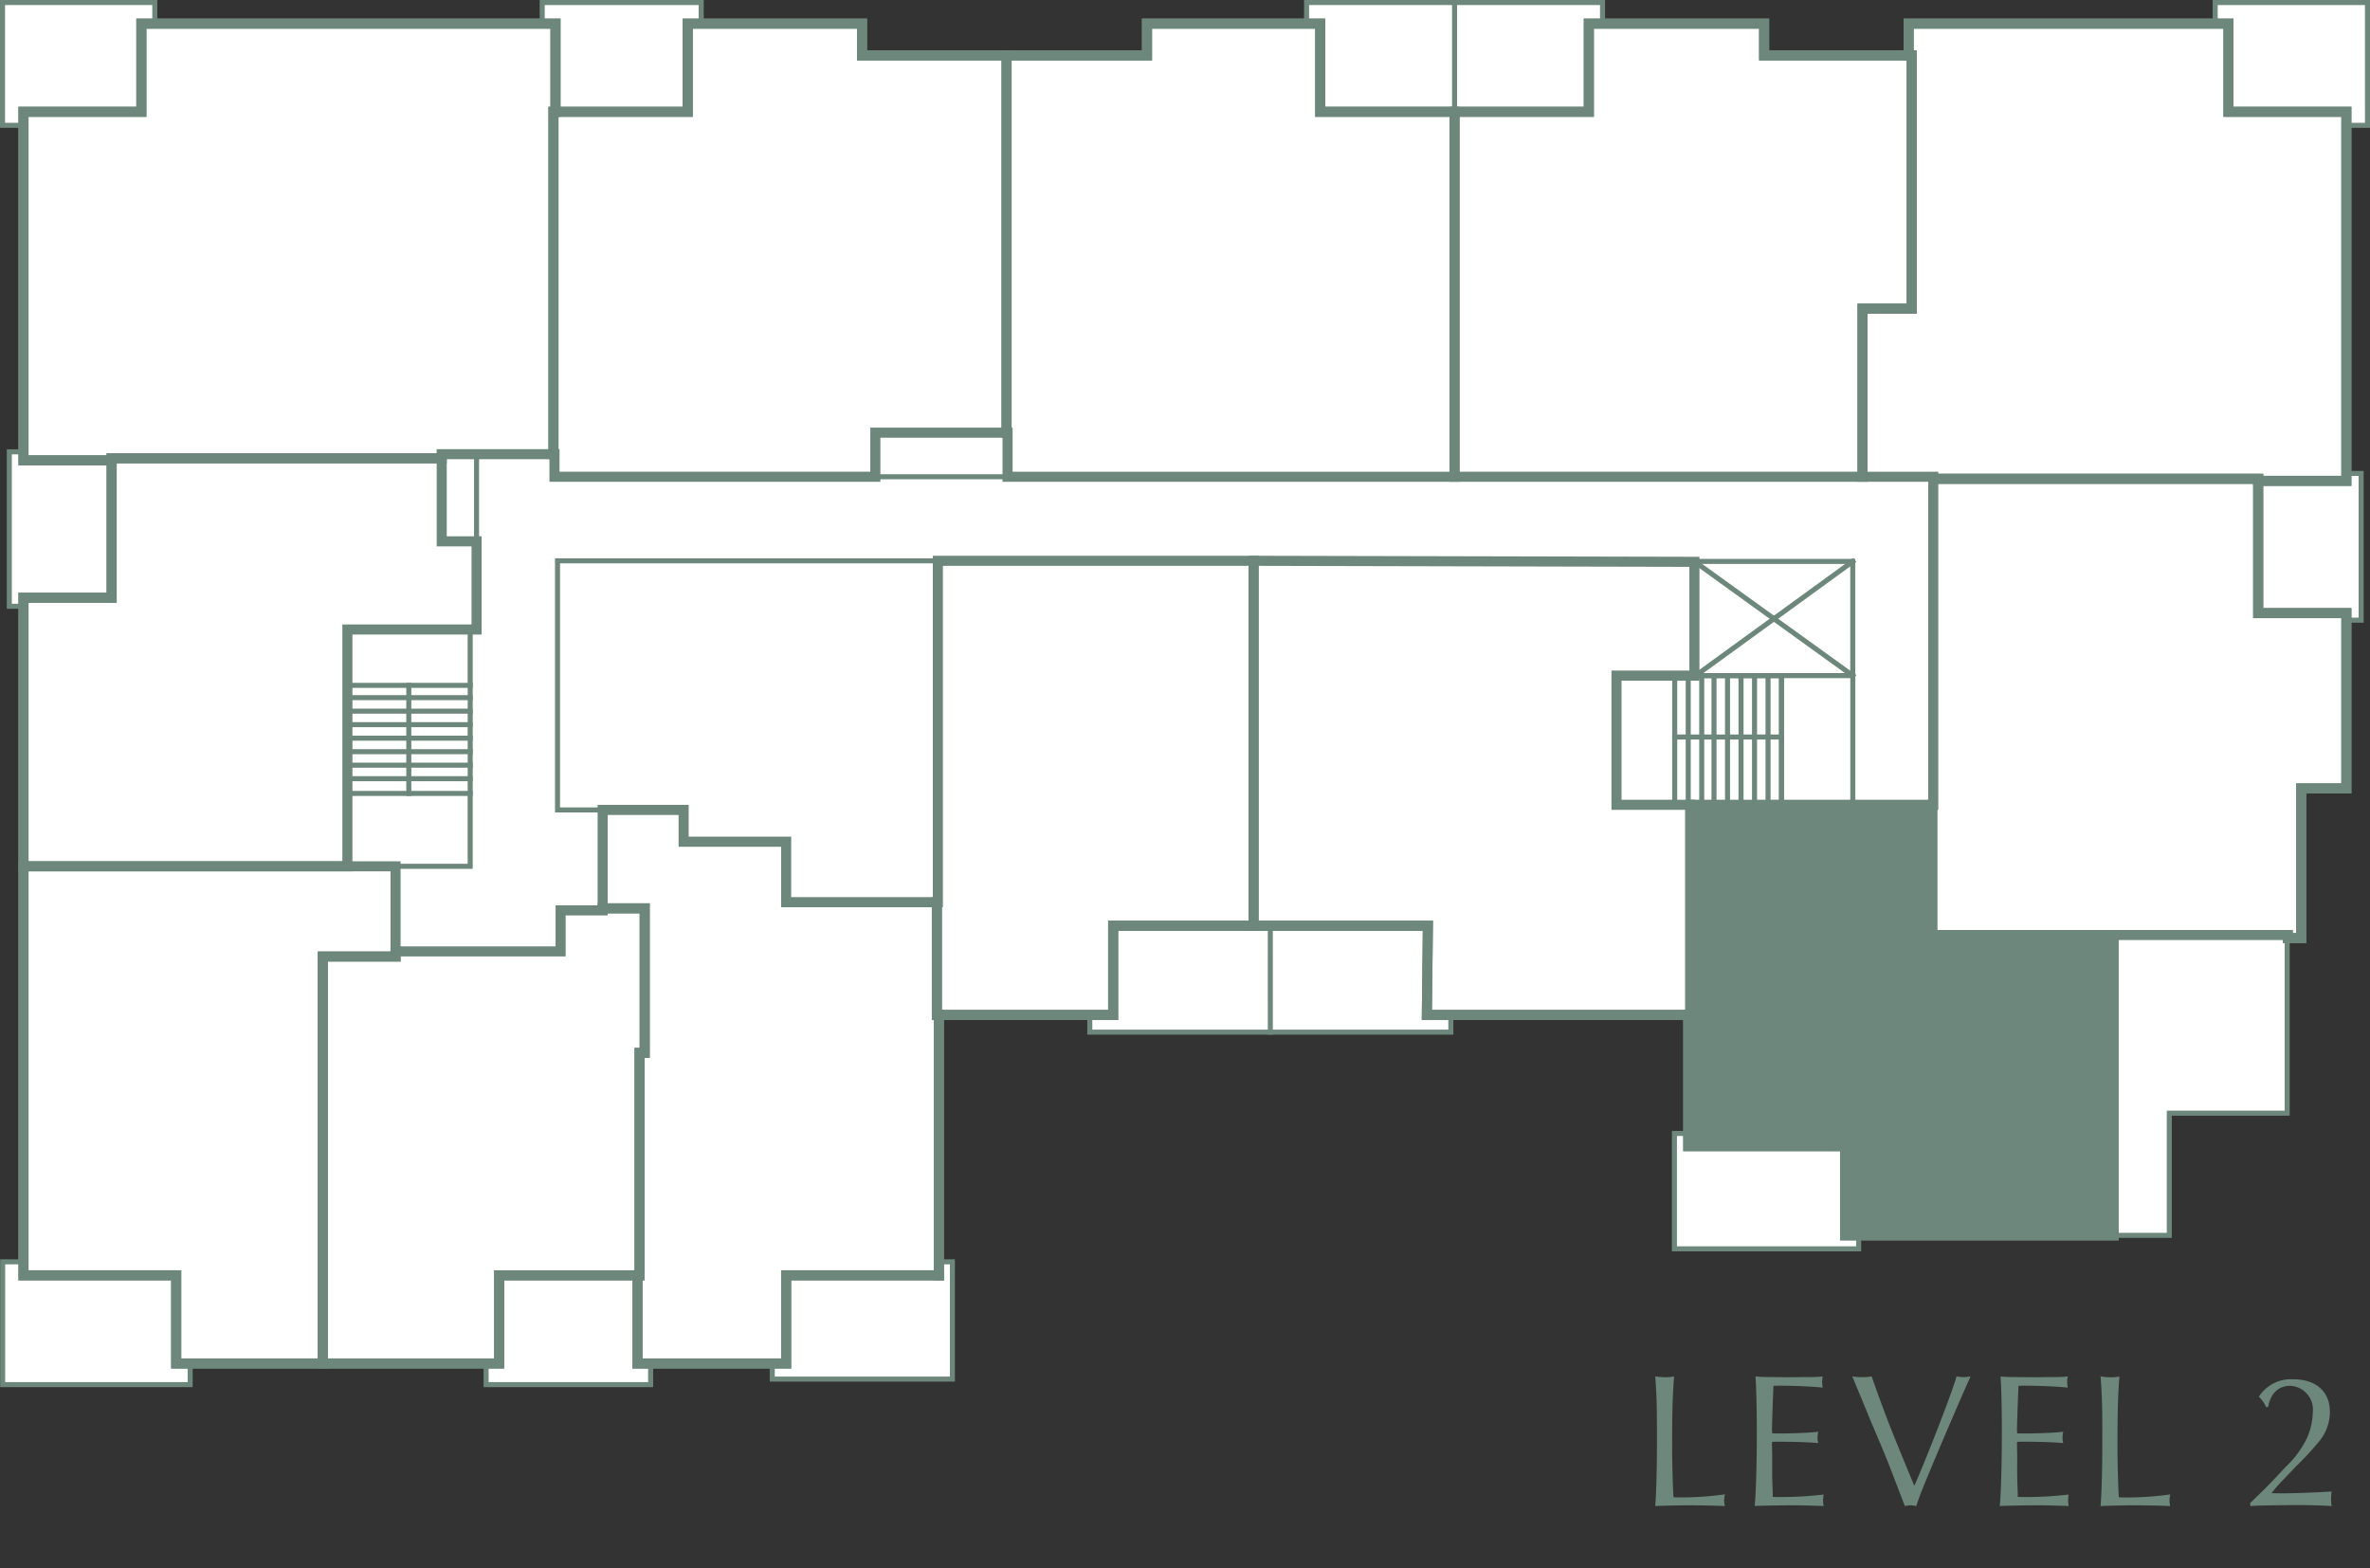
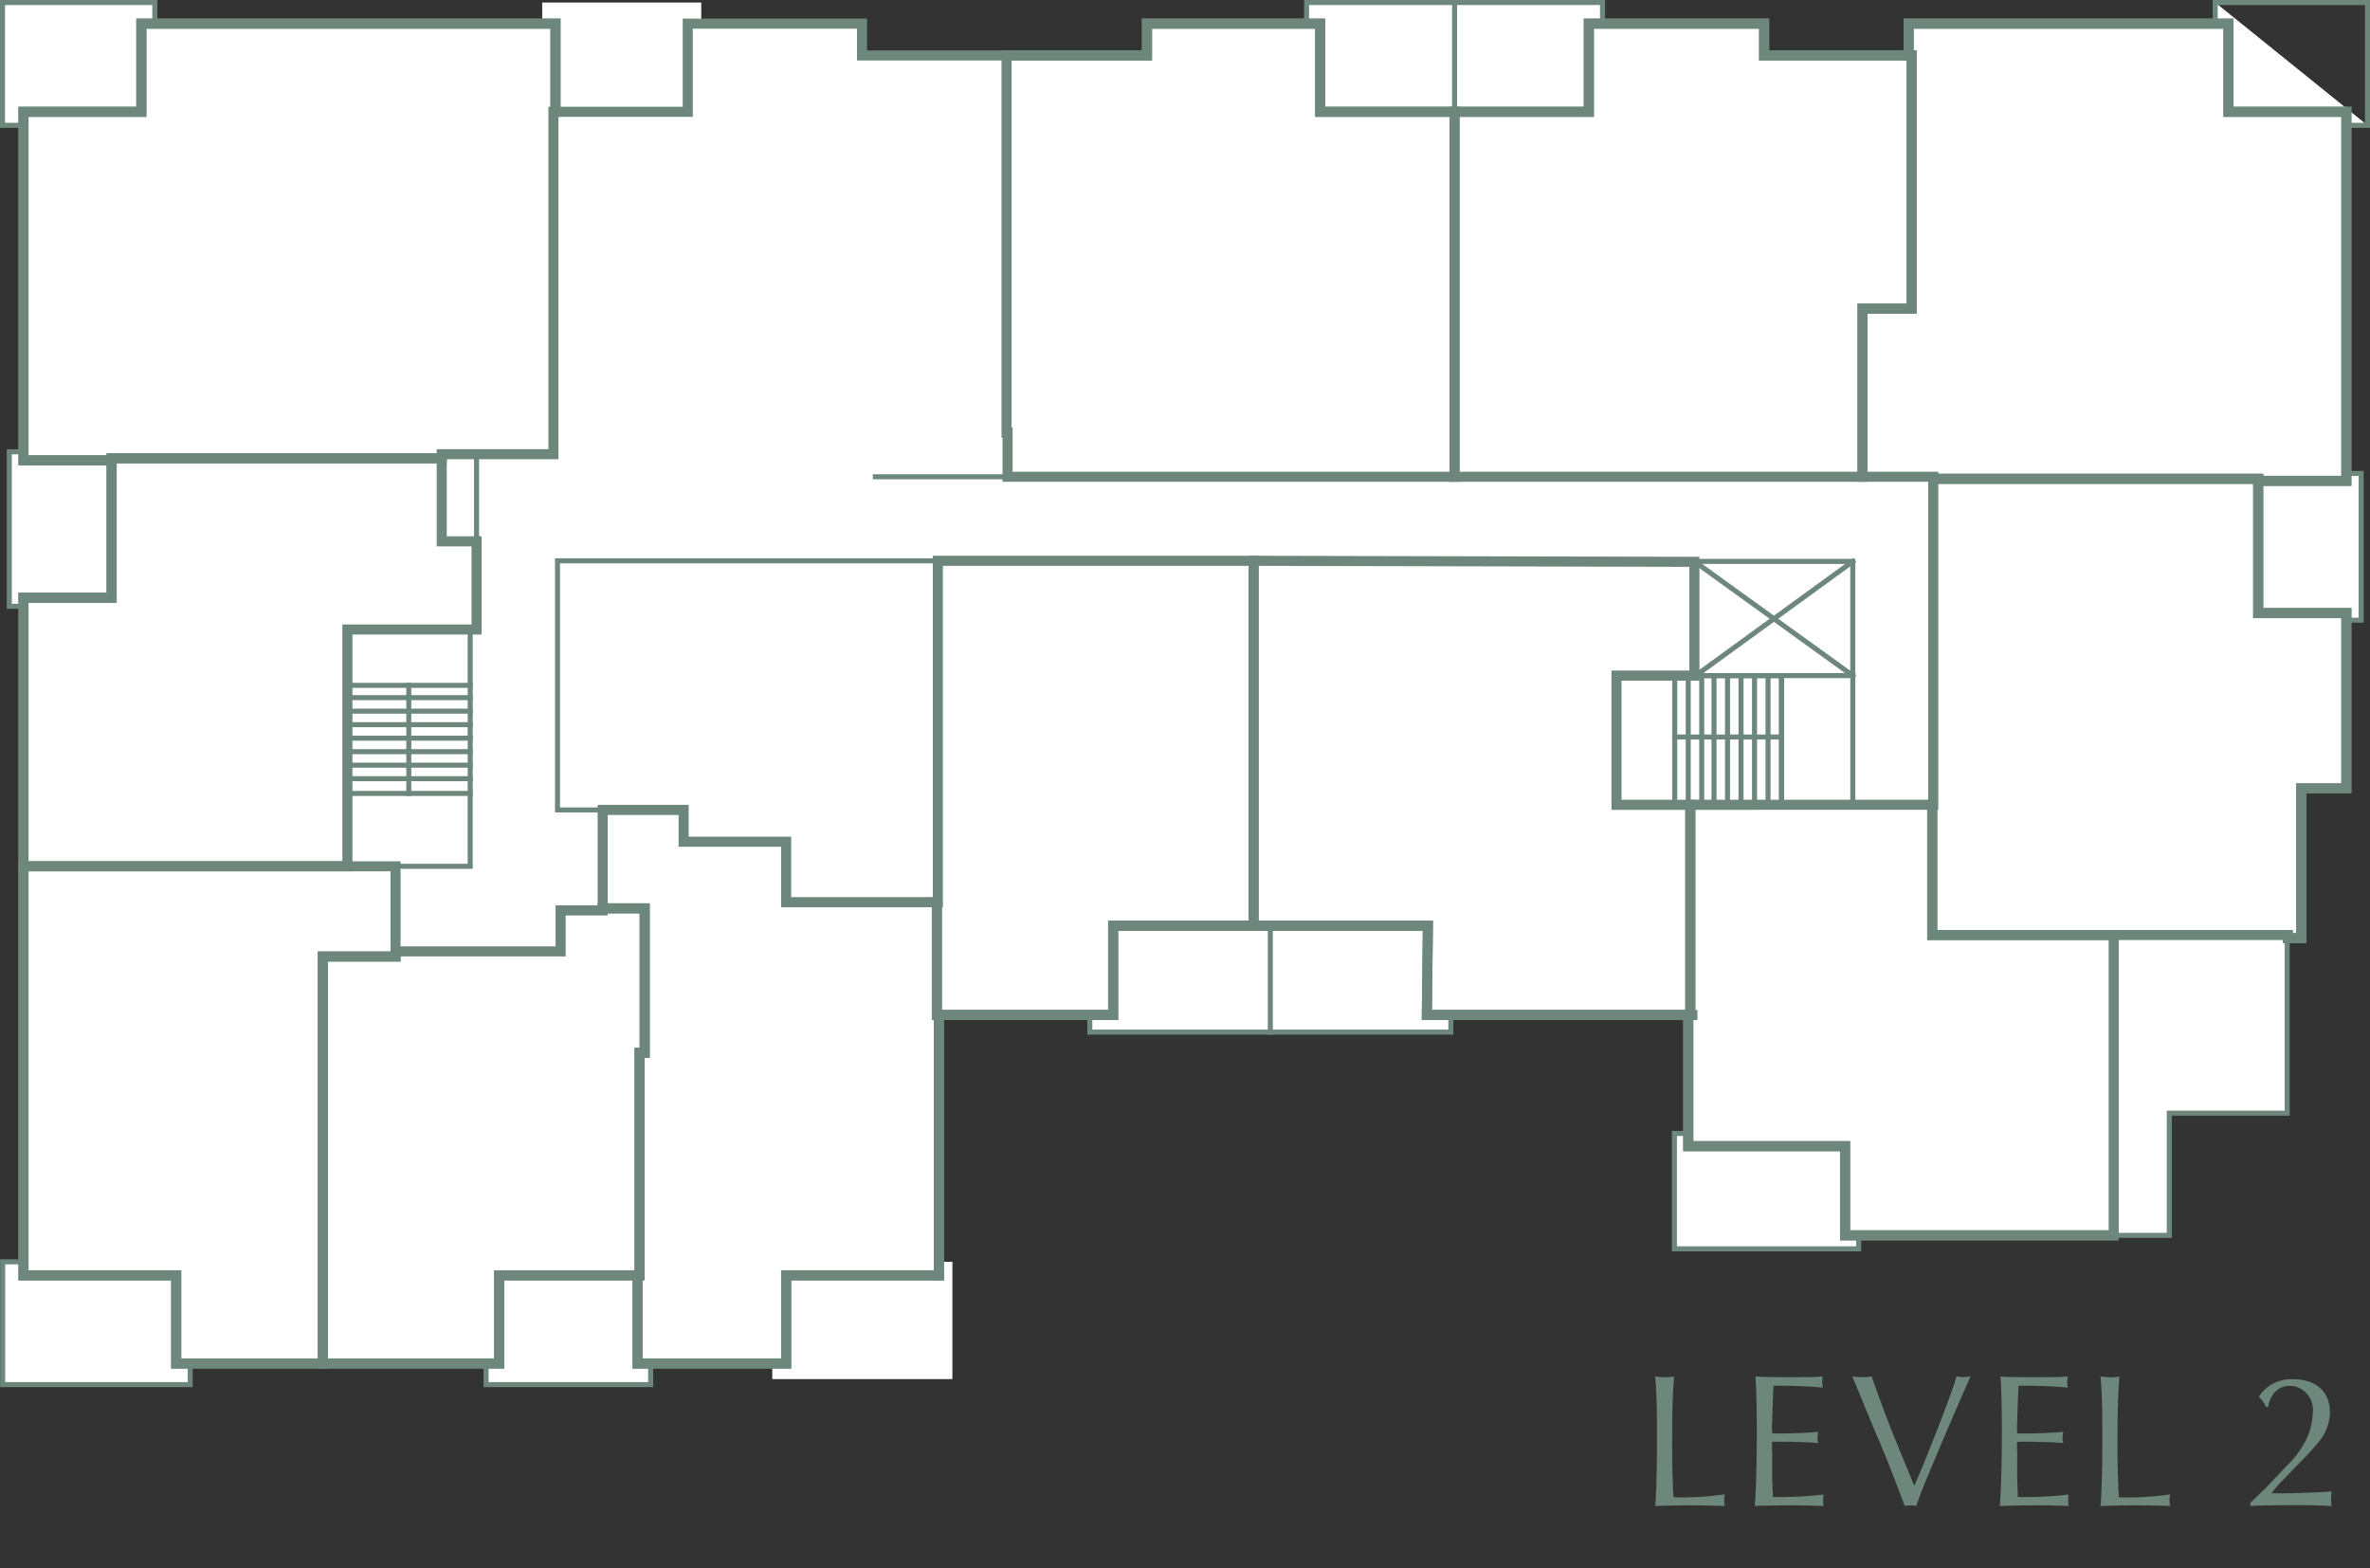
<svg xmlns="http://www.w3.org/2000/svg" width="178.341" height="118.02" viewBox="0 0 178.341 118.02">
  <rect x="0" y="0" width="178.341" height="118.02" fill="#333333" stroke="none" />
  <defs>
    <clipPath id="clip-path">
      <rect id="Rectangle_499" data-name="Rectangle 499" width="178.341" height="118.02" transform="translate(0 0)" fill="none" />
    </clipPath>
  </defs>
  <g id="Group_63" data-name="Group 63" transform="translate(0 0)">
-     <path id="Path_659" data-name="Path 659" d="M166.693.188V1.782H143.63V4.173H132.751V1.782H120.589V.188H98.322V1.782H86.313V4.173H64.869V1.782h-12.1V.188H40.8V1.782H11.65V.188H.191V9.427H1.768V34H.7V45.624H1.768V94.95H.2v9.24H14.309V102.6H36.576v1.586H48.96V102.6h9.154v1.174H71.666V94.95H70.654V76.377H82.01v1.294h27.162V76.377h17.872V85.29h-1.038v8.683h13.851V92.962H163.24v-9.2H172.1l.009-13.174h1.063V59.329h3.394V46.669h1.106V35.621h-1.106V9.427h1.586V.188Z" fill="#fff" />
+     <path id="Path_659" data-name="Path 659" d="M166.693.188V1.782H143.63V4.173H132.751V1.782H120.589V.188H98.322V1.782H86.313V4.173H64.869V1.782h-12.1V.188H40.8V1.782H11.65V.188H.191V9.427H1.768V34H.7V45.624H1.768V94.95H.2v9.24H14.309V102.6H36.576v1.586H48.96V102.6h9.154v1.174H71.666V94.95H70.654V76.377H82.01v1.294h27.162V76.377h17.872V85.29h-1.038v8.683h13.851V92.962H163.24v-9.2H172.1l.009-13.174h1.063V59.329h3.394V46.669h1.106V35.621h-1.106V9.427h1.586Z" fill="#fff" />
    <g id="Group_56" data-name="Group 56">
      <g id="Group_55" data-name="Group 55" clip-path="url(#clip-path)">
        <path id="Path_660" data-name="Path 660" d="M11.649,1.779V.189H.189V9.43H1.78" fill="none" stroke="#6d877c" stroke-linecap="square" stroke-miterlimit="10" stroke-width="0.379" />
      </g>
    </g>
-     <path id="Path_661" data-name="Path 661" d="M52.766,1.779V.191H40.8V1.779" fill="none" stroke="#6d877c" stroke-linecap="square" stroke-miterlimit="10" stroke-width="0.379" />
    <path id="Path_662" data-name="Path 662" d="M98.319,1.779V.189h11.136l0,8.224" fill="none" stroke="#6d877c" stroke-linecap="square" stroke-miterlimit="10" stroke-width="0.379" />
    <path id="Path_663" data-name="Path 663" d="M109.455.189h11.134v1.59" fill="none" stroke="#6d877c" stroke-linecap="square" stroke-miterlimit="10" stroke-width="0.379" />
    <path id="Path_664" data-name="Path 664" d="M176.58,9.43h1.572V.19h-11.46V1.779" fill="none" stroke="#6d877c" stroke-linecap="square" stroke-miterlimit="10" stroke-width="0.379" />
    <path id="Path_665" data-name="Path 665" d="M127.5,50.84h11.92V42.247H127.5v.03" fill="none" stroke="#6d877c" stroke-linecap="square" stroke-miterlimit="10" stroke-width="0.379" />
    <path id="Path_666" data-name="Path 666" d="M127.5,50.84h6.557v9.748" fill="none" stroke="#6d877c" stroke-linecap="square" stroke-miterlimit="10" stroke-width="0.379" />
    <line id="Line_897" data-name="Line 897" y1="9.748" transform="translate(126.021 50.84)" fill="none" stroke="#6d877c" stroke-linecap="square" stroke-miterlimit="10" stroke-width="0.379" />
    <line id="Line_898" data-name="Line 898" y1="9.748" transform="translate(127.038 50.84)" fill="none" stroke="#6d877c" stroke-linecap="square" stroke-miterlimit="10" stroke-width="0.379" />
    <line id="Line_899" data-name="Line 899" y1="9.748" transform="translate(128.054 50.84)" fill="none" stroke="#6d877c" stroke-linecap="square" stroke-miterlimit="10" stroke-width="0.379" />
    <line id="Line_900" data-name="Line 900" y1="9.748" transform="translate(128.978 50.84)" fill="none" stroke="#6d877c" stroke-linecap="square" stroke-miterlimit="10" stroke-width="0.379" />
    <line id="Line_901" data-name="Line 901" y1="9.748" transform="translate(129.995 50.84)" fill="none" stroke="#6d877c" stroke-linecap="square" stroke-miterlimit="10" stroke-width="0.379" />
    <line id="Line_902" data-name="Line 902" y1="9.748" transform="translate(131.011 50.84)" fill="none" stroke="#6d877c" stroke-linecap="square" stroke-miterlimit="10" stroke-width="0.379" />
    <line id="Line_903" data-name="Line 903" y1="9.748" transform="translate(132.027 50.84)" fill="none" stroke="#6d877c" stroke-linecap="square" stroke-miterlimit="10" stroke-width="0.379" />
    <line id="Line_904" data-name="Line 904" y1="9.748" transform="translate(133.044 50.84)" fill="none" stroke="#6d877c" stroke-linecap="square" stroke-miterlimit="10" stroke-width="0.379" />
    <line id="Line_905" data-name="Line 905" y1="9.748" transform="translate(134.06 50.84)" fill="none" stroke="#6d877c" stroke-linecap="square" stroke-miterlimit="10" stroke-width="0.379" />
    <line id="Line_906" data-name="Line 906" x2="8.039" transform="translate(126.021 55.46)" fill="none" stroke="#6d877c" stroke-linecap="square" stroke-miterlimit="10" stroke-width="0.379" />
    <line id="Line_907" data-name="Line 907" x1="11.827" y2="8.593" transform="translate(127.596 42.247)" fill="none" stroke="#6d877c" stroke-linecap="square" stroke-miterlimit="10" stroke-width="0.379" />
    <line id="Line_908" data-name="Line 908" x2="11.92" y2="8.593" transform="translate(127.504 42.247)" fill="none" stroke="#6d877c" stroke-linecap="square" stroke-miterlimit="10" stroke-width="0.379" />
    <line id="Line_909" data-name="Line 909" y1="6.557" transform="translate(35.861 34.178)" fill="none" stroke="#6d877c" stroke-linecap="square" stroke-miterlimit="10" stroke-width="0.379" />
    <line id="Line_910" data-name="Line 910" x1="9.951" transform="translate(65.869 35.875)" fill="none" stroke="#6d877c" stroke-linecap="square" stroke-miterlimit="10" stroke-width="0.379" />
    <path id="Path_667" data-name="Path 667" d="M109.175,76.374v1.293H82.007V76.374" fill="none" stroke="#6d877c" stroke-linecap="square" stroke-miterlimit="10" stroke-width="0.379" />
    <line id="Line_911" data-name="Line 911" x1="0.002" y1="7.946" transform="translate(95.589 69.721)" fill="none" stroke="#6d877c" stroke-linecap="square" stroke-miterlimit="10" stroke-width="0.379" />
    <path id="Path_668" data-name="Path 668" d="M70.46,42.2H41.953V60.946h3.4" fill="none" stroke="#6d877c" stroke-linecap="square" stroke-miterlimit="10" stroke-width="0.379" />
-     <path id="Path_669" data-name="Path 669" d="M70.651,94.951h1.016v8.824H58.111V102.62" fill="none" stroke="#6d877c" stroke-linecap="square" stroke-miterlimit="10" stroke-width="0.379" />
    <path id="Path_670" data-name="Path 670" d="M48.96,102.62v1.571H36.579V102.62" fill="none" stroke="#6d877c" stroke-linecap="square" stroke-miterlimit="10" stroke-width="0.379" />
    <g id="Group_58" data-name="Group 58">
      <g id="Group_57" data-name="Group 57" clip-path="url(#clip-path)">
        <path id="Path_671" data-name="Path 671" d="M14.31,102.62v1.571H.2v-9.24H1.767" fill="none" stroke="#6d877c" stroke-linecap="square" stroke-miterlimit="10" stroke-width="0.379" />
      </g>
    </g>
    <line id="Line_912" data-name="Line 912" y2="9.72" transform="translate(139.423 50.84)" fill="none" stroke="#6d877c" stroke-linecap="square" stroke-miterlimit="10" stroke-width="0.379" />
    <path id="Path_672" data-name="Path 672" d="M35.382,47.369V59.705h-9.24" fill="none" stroke="#6d877c" stroke-linecap="square" stroke-miterlimit="10" stroke-width="0.379" />
    <line id="Line_913" data-name="Line 913" x2="9.24" transform="translate(26.142 51.573)" fill="none" stroke="#6d877c" stroke-linecap="square" stroke-miterlimit="10" stroke-width="0.379" />
    <line id="Line_914" data-name="Line 914" x2="9.24" transform="translate(26.142 52.497)" fill="none" stroke="#6d877c" stroke-linecap="square" stroke-miterlimit="10" stroke-width="0.379" />
    <line id="Line_915" data-name="Line 915" x2="9.24" transform="translate(26.142 53.514)" fill="none" stroke="#6d877c" stroke-linecap="square" stroke-miterlimit="10" stroke-width="0.379" />
    <line id="Line_916" data-name="Line 916" x2="9.24" transform="translate(26.142 54.53)" fill="none" stroke="#6d877c" stroke-linecap="square" stroke-miterlimit="10" stroke-width="0.379" />
    <line id="Line_917" data-name="Line 917" x2="9.24" transform="translate(26.142 55.546)" fill="none" stroke="#6d877c" stroke-linecap="square" stroke-miterlimit="10" stroke-width="0.379" />
    <line id="Line_918" data-name="Line 918" x2="9.24" transform="translate(26.142 56.563)" fill="none" stroke="#6d877c" stroke-linecap="square" stroke-miterlimit="10" stroke-width="0.379" />
    <line id="Line_919" data-name="Line 919" x2="9.24" transform="translate(26.142 57.579)" fill="none" stroke="#6d877c" stroke-linecap="square" stroke-miterlimit="10" stroke-width="0.379" />
    <line id="Line_920" data-name="Line 920" x2="9.24" transform="translate(26.142 58.596)" fill="none" stroke="#6d877c" stroke-linecap="square" stroke-miterlimit="10" stroke-width="0.379" />
    <line id="Line_921" data-name="Line 921" y2="8.131" transform="translate(30.762 51.573)" fill="none" stroke="#6d877c" stroke-linecap="square" stroke-miterlimit="10" stroke-width="0.379" />
    <path id="Path_673" data-name="Path 673" d="M29.754,65.188h5.627V59.7" fill="none" stroke="#6d877c" stroke-linecap="square" stroke-miterlimit="10" stroke-width="0.379" />
    <path id="Path_674" data-name="Path 674" d="M176.564,35.625h1.111V46.667h-1.111" fill="none" stroke="#6d877c" stroke-linecap="square" stroke-miterlimit="10" stroke-width="0.379" />
    <path id="Path_675" data-name="Path 675" d="M139.862,92.956v1.017H126V85.289h1.01" fill="none" stroke="#6d877c" stroke-linecap="square" stroke-miterlimit="10" stroke-width="0.379" />
    <path id="Path_676" data-name="Path 676" d="M159.023,92.959h4.215l0-9.194h8.87V70.5" fill="none" stroke="#6d877c" stroke-linecap="square" stroke-miterlimit="10" stroke-width="0.379" />
    <g id="Group_60" data-name="Group 60">
      <g id="Group_59" data-name="Group 59" clip-path="url(#clip-path)">
        <path id="Path_677" data-name="Path 677" d="M1.765,45.621H.7V34H1.765" fill="none" stroke="#6d877c" stroke-linecap="square" stroke-miterlimit="10" stroke-width="0.379" />
      </g>
    </g>
    <path id="Path_678" data-name="Path 678" d="M13.259,102.6V95.967H1.765V65.188h28v6.788H24.29V102.6H13.259" fill="none" stroke="#6d877c" stroke-linecap="square" stroke-miterlimit="10" stroke-width="0.758" />
    <path id="Path_679" data-name="Path 679" d="M173.17,59.326h3.394V46.135H169.93V36.03H145.477V60.56H145.4v9.8h26.767v.231h1V59.326" fill="none" stroke="#6d877c" stroke-linecap="square" stroke-miterlimit="10" stroke-width="0.758" />
    <path id="Path_680" data-name="Path 680" d="M70.574,42.2V67.889H70.5v8.485H83.765V69.663H94.333V42.2H70.574" fill="none" stroke="#6d877c" stroke-linecap="square" stroke-miterlimit="10" stroke-width="0.758" />
    <path id="Path_681" data-name="Path 681" d="M47.972,95.967V102.6H59.157V95.967H70.651V76.373H70.5V67.888H59.157V63.337H51.443V60.945H45.349v7.406h3.163V79.228h-.386V95.967h-.154" fill="none" stroke="#6d877c" stroke-linecap="square" stroke-miterlimit="10" stroke-width="0.758" />
    <path id="Path_682" data-name="Path 682" d="M119.558,1.779V8.413H109.453V35.875h30.7V23.224h3.7V4.17H132.749V1.779H119.558" fill="none" stroke="#6d877c" stroke-linecap="square" stroke-miterlimit="10" stroke-width="0.758" />
    <path id="Path_683" data-name="Path 683" d="M107.37,76.374l.077-6.711H94.333V42.2l33.171.077v8.563h-5.863V60.56h5.554V76.374H107.37" fill="none" stroke="#6d877c" stroke-linecap="square" stroke-miterlimit="10" stroke-width="0.758" />
    <path id="Path_684" data-name="Path 684" d="M99.347,8.413V1.779H86.31V4.17H75.742V32.558h.077v3.317h33.633V8.413H99.347" fill="none" stroke="#6d877c" stroke-linecap="square" stroke-miterlimit="10" stroke-width="0.758" />
-     <path id="Path_685" data-name="Path 685" d="M51.752,1.779H64.866V4.17H75.743V32.558H65.869v3.317H41.724v-1.7h-.077V8.413h10.1V1.779" fill="none" stroke="#6d877c" stroke-linecap="square" stroke-miterlimit="10" stroke-width="0.758" />
    <path id="Path_686" data-name="Path 686" d="M26.142,47.369V65.188H1.766V44.978H8.4V34.487H33.239v6.248h2.623v6.634h-9.72" fill="none" stroke="#6d877c" stroke-linecap="square" stroke-miterlimit="10" stroke-width="0.758" />
    <path id="Path_687" data-name="Path 687" d="M24.29,71.977h5.477v-.386H42.186V68.506h3.163v-.155h3.163V79.228h-.386v16.74H37.558V102.6H24.29V71.977" fill="none" stroke="#6d877c" stroke-linecap="square" stroke-miterlimit="10" stroke-width="0.758" />
    <path id="Path_688" data-name="Path 688" d="M10.637,1.779H41.8V8.413h-.155V34.178H33.238v.308H8.4v.155H1.766V8.413h8.871V1.779" fill="none" stroke="#6d877c" stroke-linecap="square" stroke-miterlimit="10" stroke-width="0.758" />
    <path id="Path_689" data-name="Path 689" d="M176.564,8.413v27.77H169.93v-.154H145.477v-.154h-5.323V23.224h3.7V4.17h-.232V1.779h24.068V8.413h8.871" fill="none" stroke="#6d877c" stroke-linecap="square" stroke-miterlimit="10" stroke-width="0.758" />
-     <path id="Path_690" data-name="Path 690" d="M138.843,86.248v6.711h20.211v-22.6H145.4v-9.8H127.195V76.374h-.154v9.874Z" fill="#6d877c" />
    <path id="Path_691" data-name="Path 691" d="M138.843,86.248v6.711h20.211v-22.6H145.4v-9.8H127.195V76.374h-.154v9.874h11.8" fill="none" stroke="#6d877c" stroke-linecap="square" stroke-miterlimit="10" stroke-width="0.758" />
    <line id="Line_922" data-name="Line 922" x2="0.309" transform="translate(127.04 76.374)" fill="none" stroke="#6d877c" stroke-linecap="square" stroke-miterlimit="10" stroke-width="0.758" />
    <path id="Path_692" data-name="Path 692" d="M172.168,70.588h1V59.326h3.394V46.135h-6.634V36.184h6.634V8.413h-8.871V1.779H143.626V4.171H132.749V1.779h-13.19V8.413H99.348V1.779H86.311V4.171H64.866V1.779H51.753V8.413H41.8V1.779H10.637V8.413H1.766V34.641H8.4V44.978H1.766V95.967H13.26V102.6h24.3V95.967H47.973V102.6H59.158V95.967H70.652" fill="none" stroke="#6d877c" stroke-linecap="square" stroke-miterlimit="10" stroke-width="0.758" />
    <path id="Path_693" data-name="Path 693" d="M70.651,95.967V76.373H83.765V69.662h23.682l-.077,6.711h19.67v9.874h11.8v6.712h20.21" fill="none" stroke="#6d877c" stroke-linecap="square" stroke-miterlimit="10" stroke-width="0.758" />
    <g id="Group_62" data-name="Group 62">
      <g id="Group_61" data-name="Group 61" clip-path="url(#clip-path)">
        <path id="Path_694" data-name="Path 694" d="M1.214-9.7c.116,1.6.13,2.254.13,4.9,0,2.11-.058,4-.13,4.856C1.72.029,3.266,0,3.7,0c.65,0,2.312.029,2.76.058a1.305,1.305,0,0,1-.058-.4A1.869,1.869,0,0,1,6.46-.824a23.8,23.8,0,0,1-3.237.231c-.2,0-.347,0-.636-.014-.058-.925-.1-2.717-.1-3.656,0-2.861.029-3.916.145-5.434a2.888,2.888,0,0,1-.636.058A4.5,4.5,0,0,1,1.214-9.7ZM13.888.058a2.442,2.442,0,0,1-.043-.434,2.577,2.577,0,0,1,.043-.434,27.6,27.6,0,0,1-3.324.188c-.173,0-.3,0-.506-.014V-.867c0-.072-.014-.361-.029-.809-.014-.4-.014-.766-.014-1.055V-3.8L10-4.523v-.246c.2-.014.318-.014.506-.014,1.272,0,2.37.043,2.977.1a1.278,1.278,0,0,1-.058-.39,2.2,2.2,0,0,1,.058-.462c-.549.072-1.864.13-2.948.13-.231,0-.318,0-.52-.014A2.771,2.771,0,0,1,10-5.708c0-.2,0-.2.043-1.59.043-1.026.058-1.59.072-1.691C10.3-9,10.434-9,10.593-9c1.026,0,2.428.058,3.223.145a3.36,3.36,0,0,1-.043-.419,2.913,2.913,0,0,1,.043-.419,11.131,11.131,0,0,1-1.3.043l-1.171.014C9.234-9.653,9.22-9.653,8.757-9.7c.058.795.1,2.254.1,4.1,0,2.4-.058,4.668-.159,5.65C9.09.029,10.838,0,11.677,0c.318,0,.318,0,1.994.043ZM17.5-9.7a3.547,3.547,0,0,1-.694.058,4.337,4.337,0,0,1-.766-.058l.159.376.592,1.431.636,1.546.65,1.532c.246.578.462,1.113.65,1.575.2.506.275.708,1.171,3.035l.1.26A2.5,2.5,0,0,1,20.434,0a2.24,2.24,0,0,1,.419.058c.332-.968.361-1.04,1.344-3.4q1.647-3.9,2.746-6.359a3.22,3.22,0,0,1-.52.058,3.52,3.52,0,0,1-.535-.058c-.26,1.012-2.254,6.156-3.179,8.237C18.931-5.766,18.714-6.3,17.645-9.278ZM32.327.058a2.443,2.443,0,0,1-.043-.434,2.577,2.577,0,0,1,.043-.434A27.6,27.6,0,0,1,29-.621c-.173,0-.3,0-.506-.014V-.867c0-.072-.014-.361-.029-.809-.014-.4-.014-.766-.014-1.055V-3.8l-.014-.723v-.246c.2-.014.318-.014.506-.014,1.272,0,2.37.043,2.977.1a1.278,1.278,0,0,1-.058-.39,2.2,2.2,0,0,1,.058-.462c-.549.072-1.864.13-2.948.13-.231,0-.318,0-.52-.014a2.771,2.771,0,0,1-.014-.289c0-.2,0-.2.043-1.59.043-1.026.058-1.59.072-1.691C28.743-9,28.873-9,29.032-9c1.026,0,2.428.058,3.223.145a3.359,3.359,0,0,1-.043-.419,2.913,2.913,0,0,1,.043-.419,11.131,11.131,0,0,1-1.3.043l-1.171.014c-2.11-.014-2.124-.014-2.587-.058.058.795.1,2.254.1,4.1,0,2.4-.058,4.668-.159,5.65C27.53.029,29.278,0,30.116,0c.318,0,.318,0,1.994.043Zm2.4-9.755c.116,1.6.13,2.254.13,4.9,0,2.11-.058,4-.13,4.856C35.232.029,36.778,0,37.212,0c.65,0,2.312.029,2.76.058a1.305,1.305,0,0,1-.058-.4,1.869,1.869,0,0,1,.058-.477,23.8,23.8,0,0,1-3.237.231c-.2,0-.347,0-.636-.014-.058-.925-.1-2.717-.1-3.656,0-2.861.029-3.916.145-5.434a2.888,2.888,0,0,1-.636.058A4.5,4.5,0,0,1,34.726-9.7ZM46,.058c.419-.043,2.211-.072,3.454-.072,1.012,0,1.749.014,2.659.072a3.474,3.474,0,0,1-.043-.535,3.847,3.847,0,0,1,.043-.564C51.1-.968,49.25-.9,48.354-.9L47.588-.91a10.193,10.193,0,0,1,.954-1.084l.882-.925a23.96,23.96,0,0,0,1.763-1.908,3.479,3.479,0,0,0,.795-2.2c0-1.532-1.04-2.457-2.775-2.457a2.863,2.863,0,0,0-2.572,1.315,2.428,2.428,0,0,1,.549.78h.145c.188-1.026.78-1.6,1.662-1.6a1.786,1.786,0,0,1,1.705,1.98A5.02,5.02,0,0,1,50.2-4.942,7.559,7.559,0,0,1,48.657-2.89c-1.344,1.445-1.488,1.575-2.673,2.717Z" transform="translate(123.341 113.272)" fill="#6d877c" />
      </g>
    </g>
  </g>
</svg>